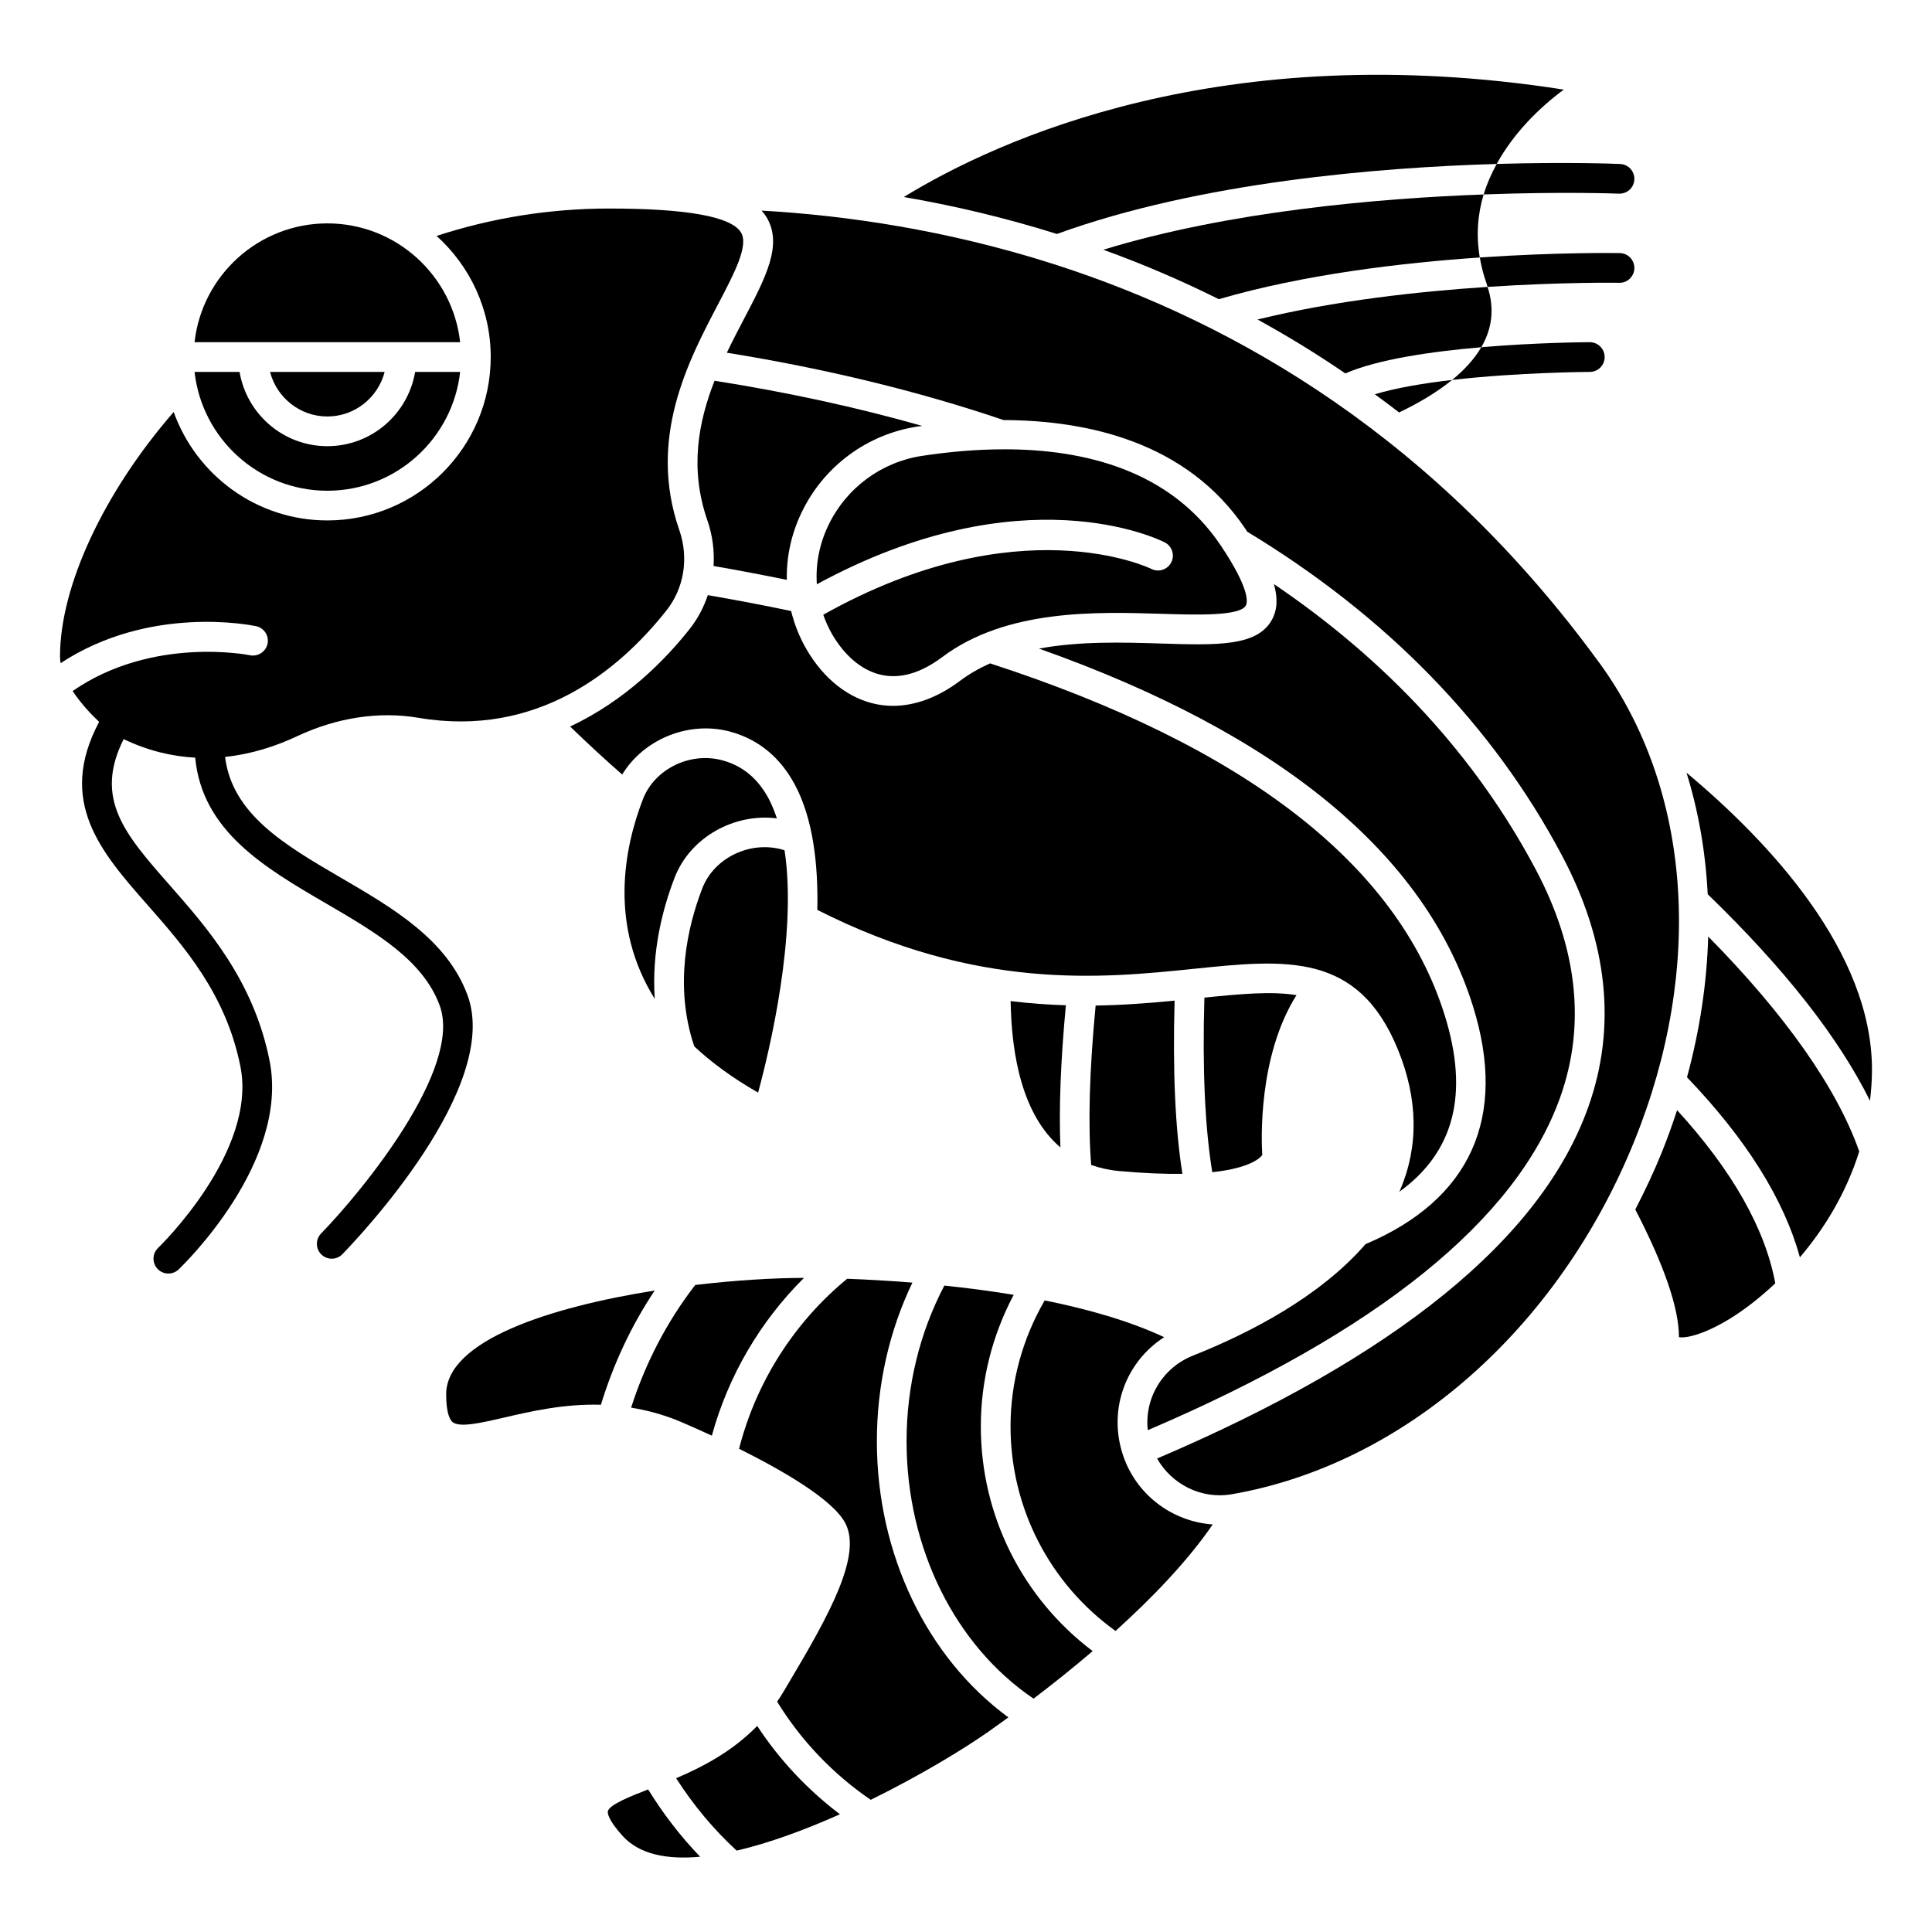
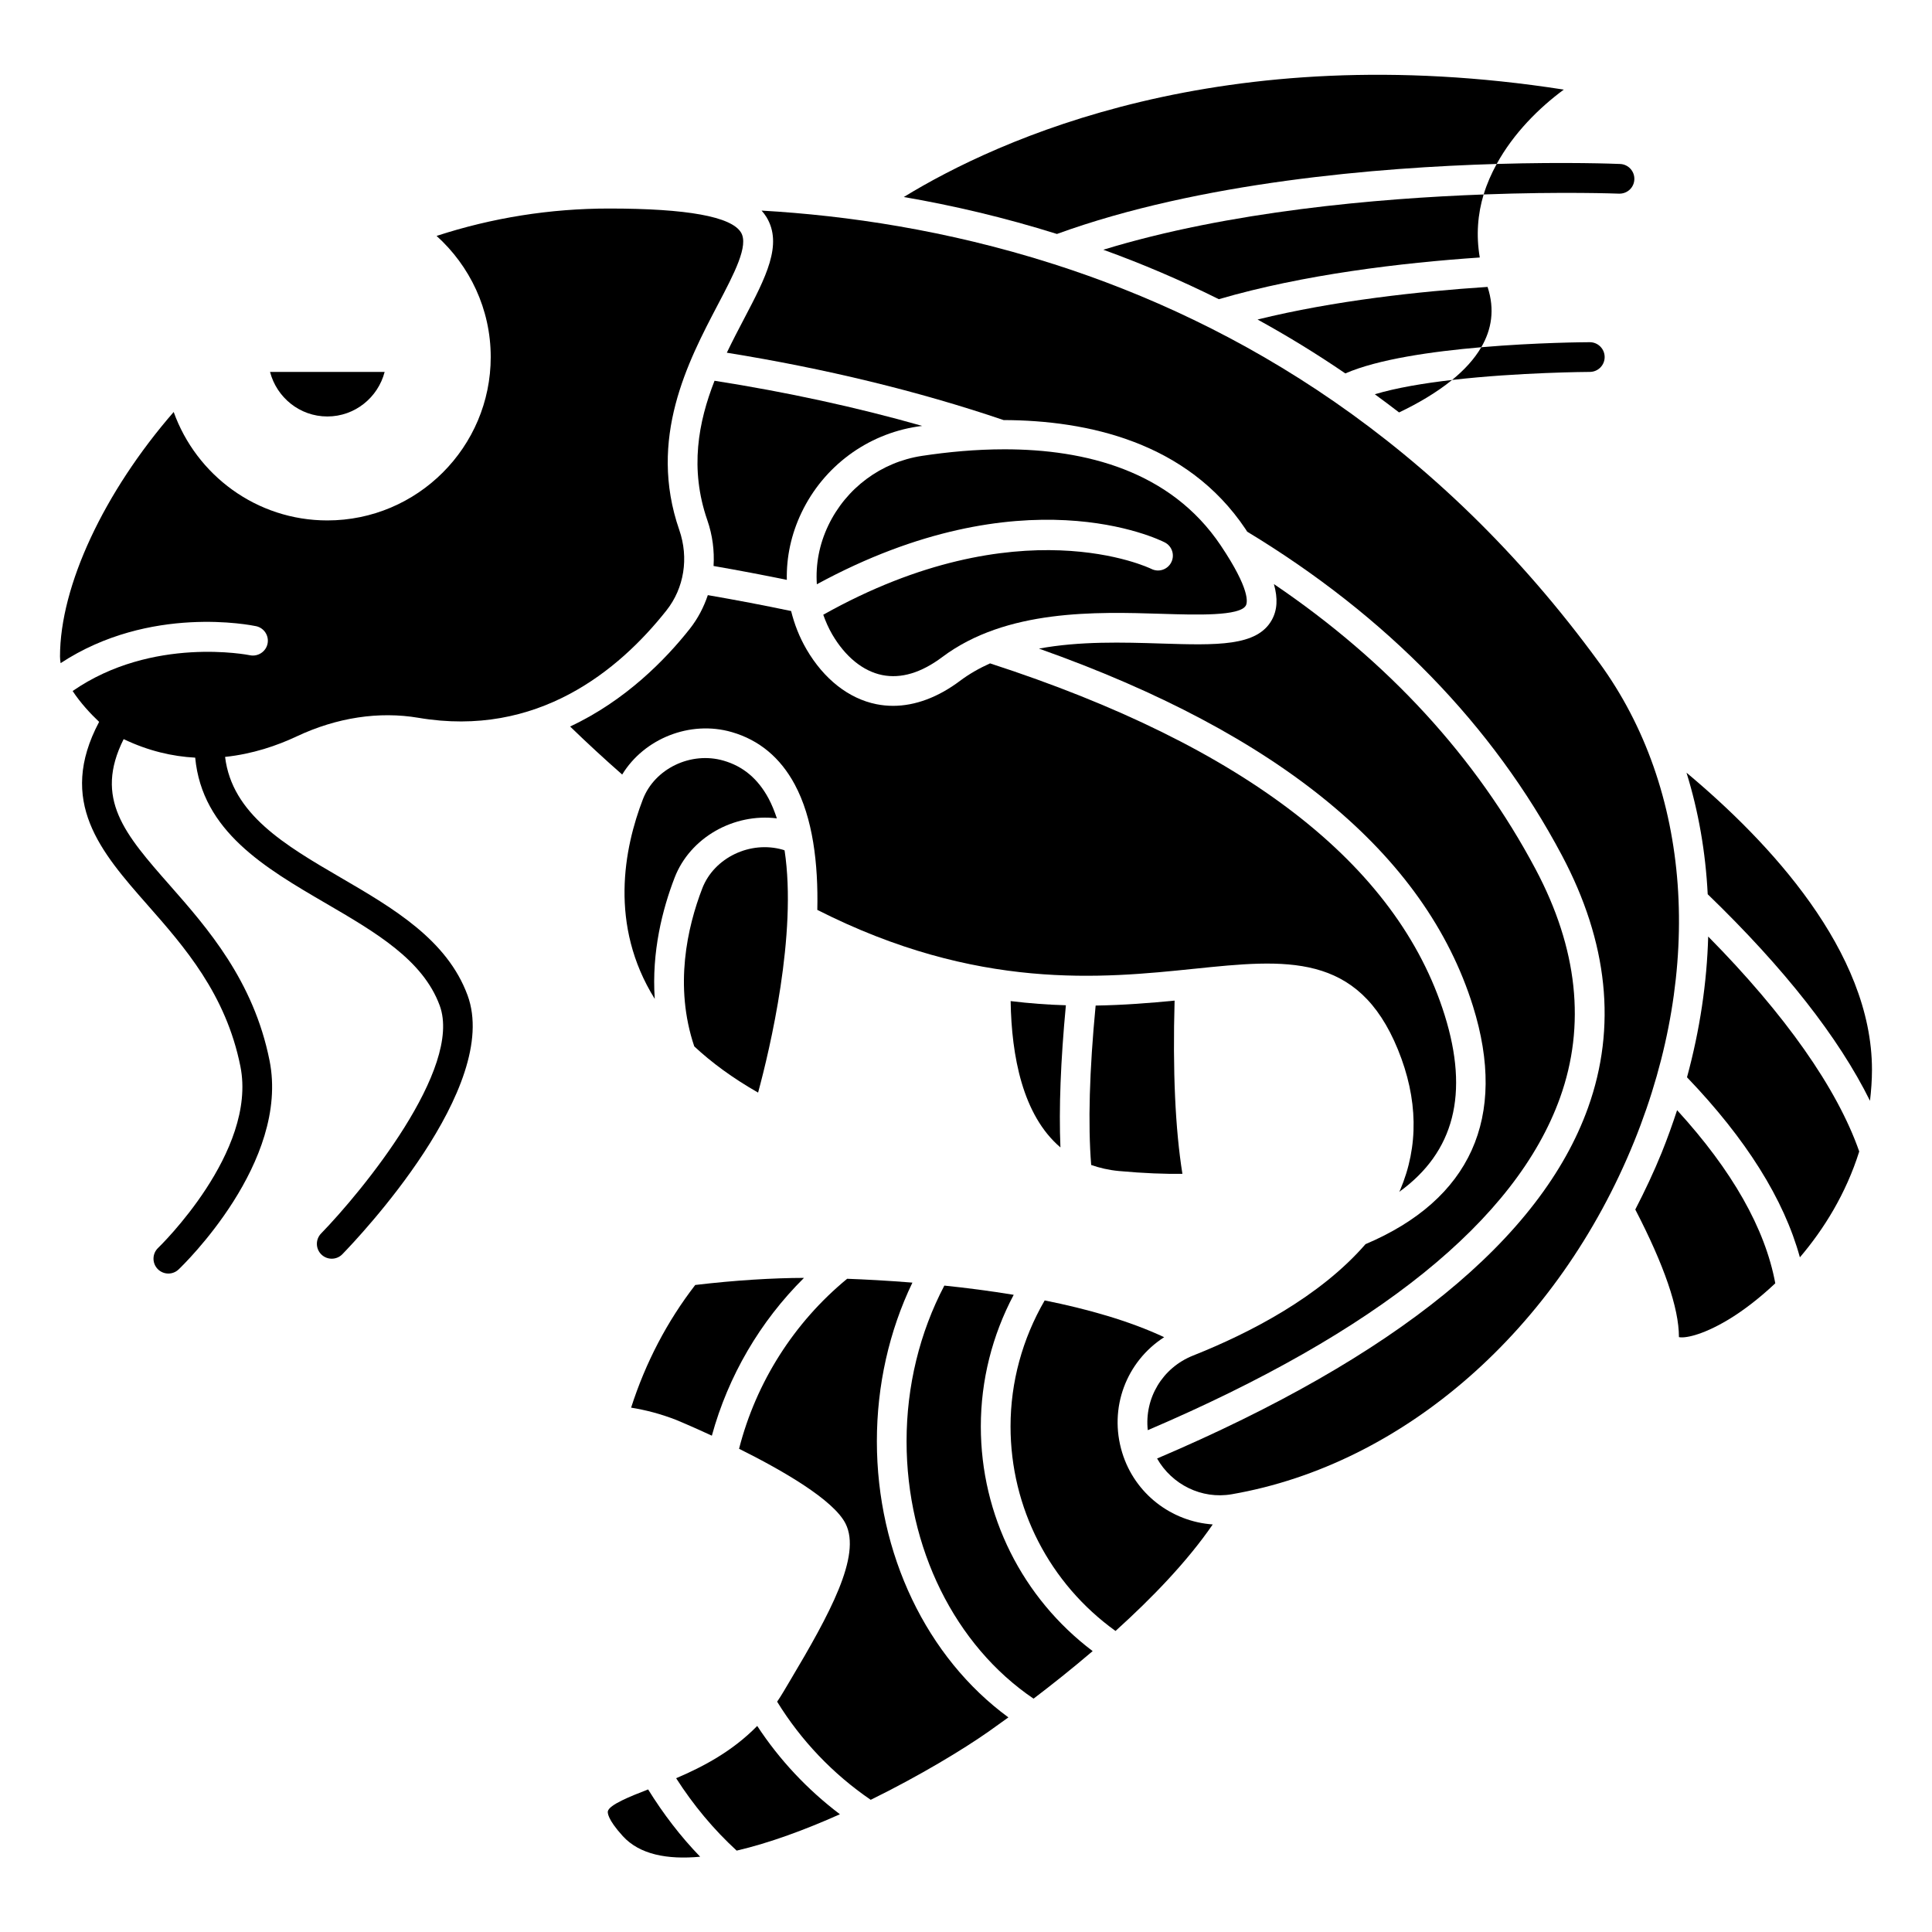
<svg xmlns="http://www.w3.org/2000/svg" fill="#000000" width="800px" height="800px" version="1.1" viewBox="144 144 512 512">
  <g>
    <path d="m267.9 407.74c-5.441-14.738-19.738-23.074-33.566-31.137-14.812-8.633-28.836-16.836-30.684-32.016 7.273-0.762 13.762-2.977 18.992-5.441 10.617-4.996 21.789-6.695 32.273-4.918 31.461 5.34 53.102-12.527 65.699-28.453 4.699-5.938 5.973-13.918 3.398-21.34-8.395-24.195 2.352-44.676 10.191-59.629 4.434-8.445 8.258-15.738 6.172-19.188-2.551-4.219-14.309-6.356-34.953-6.356-15.629 0-30.973 2.445-45.723 7.258 8.785 7.93 14.348 19.367 14.348 32.102 0 23.871-19.426 43.297-43.297 43.297-18.758 0-34.723-12.016-40.723-28.738-18.453 21.23-30.125 46.074-30.125 64.789 0 0.582 0.066 1.176 0.164 1.77 23.66-15.547 50.602-10.047 51.809-9.793 2.121 0.457 3.473 2.543 3.023 4.668-0.453 2.125-2.582 3.465-4.668 3.031-0.27-0.059-25.836-5.16-46.98 9.48 2.039 3.106 4.691 5.981 7.019 8.176-11.219 21.129 0.465 34.473 12.84 48.539 9.734 11.066 20.766 23.613 24.598 42.758 4.531 22.645-21.551 47.867-21.812 48.117-1.57 1.5-1.629 3.992-0.129 5.566 0.777 0.812 1.812 1.219 2.856 1.219 0.973 0 1.949-0.363 2.707-1.086 1.207-1.148 29.484-28.449 24.102-55.359-4.242-21.215-16.531-35.184-26.402-46.41-11.988-13.625-20.172-22.984-12.262-38.77 6.566 3.141 12.949 4.59 18.961 4.91 1.84 19.488 18.5 29.207 34.652 38.621 13.207 7.703 25.688 14.977 30.141 27.059 6.164 16.707-20.598 49.281-31.43 60.422-1.516 1.559-1.48 4.051 0.078 5.566 0.762 0.742 1.754 1.113 2.742 1.113 1.027 0 2.051-0.398 2.82-1.191 4.332-4.461 42.148-44.293 33.168-68.637z" />
    <path d="m573.02 195.32c2.219 0.07 4.012-1.594 4.098-3.766 0.09-2.172-1.594-4.008-3.766-4.098-1.359-0.059-14.117-0.555-32.711-0.008-1.402 2.562-2.598 5.246-3.453 8.082 21.004-0.781 35.477-0.223 35.832-0.211z" />
-     <path d="m538.22 220.03c19.973-1.312 34.594-1.098 34.895-1.09 2.16 0.078 3.969-1.695 4.008-3.867s-1.695-3.965-3.863-4.004c-1.254-0.02-16.539-0.238-37.094 1.164 0.395 2.301 0.961 4.644 1.844 7.047 0.082 0.254 0.129 0.5 0.211 0.75z" />
    <path d="m528.82 244.69c17.625-2.031 36.207-2.129 36.504-2.129 2.176-0.008 3.934-1.773 3.926-3.949-0.008-2.168-1.766-3.926-3.938-3.926h-0.012c-1.035 0.004-14.031 0.074-28.75 1.336-1.867 3.203-4.562 6.09-7.731 8.668z" />
    <path d="m331.45 281.86c1.387 3.996 1.898 8.113 1.652 12.133 6.578 1.141 13.055 2.375 19.414 3.676-0.129-6 1.141-12.062 3.891-17.812 5.859-12.258 17.355-20.785 30.746-22.82 0.395-0.059 0.832-0.109 1.23-0.168-17.434-4.961-35.863-8.953-55.023-11.965-4.297 10.957-6.641 23.316-1.91 36.957z" />
    <path d="m344.67 601.39c-6.574 6.731-14.379 10.832-21.488 13.855 4.582 7.156 9.949 13.594 16.043 19.188 8.715-2.027 18.191-5.539 27.359-9.637-8.574-6.488-16.031-14.426-21.914-23.406z" />
    <path d="m410.18 263.07c-7.582 0-15.012 0.707-21.848 1.742-10.809 1.641-20.09 8.531-24.824 18.434-2.41 5.039-3.387 10.367-3.035 15.594 54.57-29.672 90.656-11.891 92.207-11.094 1.934 0.988 2.699 3.363 1.707 5.297-0.988 1.934-3.348 2.699-5.285 1.715-0.344-0.172-35.043-16.953-86.93 12.156 0.633 1.77 1.387 3.519 2.363 5.191 3.457 5.926 8.16 9.758 13.242 10.789 5.012 1.016 10.363-0.594 15.93-4.766 16.988-12.742 40.82-12 58.219-11.457 9.211 0.285 20.66 0.641 22.238-2.203 0.426-0.766 1.203-4.188-6.644-15.898-13.301-19.832-35.887-25.5-57.34-25.5z" />
    <path d="m305.09 623.99c-0.074 0.301-0.211 2.023 3.973 6.613 4.434 4.856 11.75 6.258 20.488 5.449-5.184-5.352-9.77-11.348-13.793-17.836-4.715 1.832-10.262 4.043-10.668 5.773z" />
-     <path d="m262.24 513.5c0 5.234 1.082 6.875 1.723 7.387 1.91 1.512 7.656 0.168 13.746-1.242 7.082-1.645 15.77-3.648 25.543-3.375 3.34-10.926 8.113-21.062 14.25-30.266-27.871 4.414-55.262 13.297-55.262 27.496z" />
    <path d="m440.48 454.33c6.762 0.617 12.277 0.812 16.871 0.746-1.906-11.93-2.59-27.344-2.07-45.902-6.434 0.629-13.398 1.191-20.926 1.312-1.652 17.246-2.051 31.426-1.18 42.246 2.227 0.773 4.629 1.348 7.305 1.598z" />
    <path d="m376.38 525.95c0-14.789 3.242-29.199 9.418-42.043-6.621-0.535-12.539-0.844-17.293-1.02-14.086 11.582-24.137 27.434-28.645 45.051 11.434 5.691 25.066 13.531 28.234 19.863 4.238 8.48-4.176 23.883-14.762 41.656l-1.707 2.875c-0.539 0.914-1.098 1.781-1.676 2.629 6.312 10.277 14.816 19.191 24.801 26.008 12.902-6.336 24.434-13.312 31.262-18.102 1.516-1.062 3.297-2.344 5.223-3.742-21.625-15.832-34.855-43.312-34.855-73.176z" />
    <path d="m335.75 345.58c-8.641-2.508-18.227 2.086-21.375 10.234-4.988 12.934-9.035 33.391 3.141 52.902-0.863-12.473 2.062-23.828 5.262-32.121 4.113-10.672 15.73-17.145 27.102-15.719-0.625-1.863-1.332-3.652-2.199-5.273-2.828-5.234-6.727-8.516-11.93-10.023z" />
    <path d="m411.83 409.3c0.227 14.555 3.176 30.258 13.195 38.777-0.43-10.293 0.051-22.906 1.445-37.672-4.688-0.133-9.57-0.488-14.641-1.105z" />
    <path d="m451.68 314.54c-10.07-0.32-21.57-0.652-32.344 1.348 63.699 22.566 102.38 54.398 115.01 94.742 9.234 29.504-0.629 51.285-28.473 63.086-12.078 13.914-30.551 23.496-45.691 29.52-8.191 3.258-12.918 11.359-12.012 19.777 60.84-26.016 97.637-55.648 109.27-88.145 6.852-19.145 4.672-39.508-6.492-60.52-15.777-29.699-39.074-55.062-69.348-75.562 1.086 3.836 0.883 6.906-0.551 9.496-3.902 7.051-14.574 6.719-29.367 6.258z" />
    <path d="m460.45 400.74c24.273-2.508 43.449-4.492 54.016 21.402 5.336 13.078 5.535 25.605 0.59 37.219-0.07 0.164-0.16 0.32-0.23 0.484 14.598-10.562 18.543-26.004 12.012-46.867-12.504-39.945-53.047-71.285-120.46-93.176-2.797 1.258-5.477 2.762-7.953 4.621-5.836 4.379-11.898 6.633-17.758 6.633-1.5 0-2.984-0.148-4.453-0.445-7.312-1.48-13.879-6.644-18.484-14.535h0.004c-1.891-3.234-3.207-6.652-4.082-10.148-7.184-1.508-14.574-2.914-22.07-4.211-1.074 3.195-2.648 6.231-4.793 8.945-6.41 8.109-17.027 19.012-31.703 25.871 4.613 4.469 9.227 8.723 13.801 12.73 5.773-9.488 17.949-14.461 29.055-11.246 7.238 2.098 12.848 6.758 16.664 13.859 4.809 8.93 6.258 20.953 5.992 33.258 42.395 21.488 75.547 18.121 99.852 15.605z" />
-     <path d="m463.18 408.38c-0.566 18.754 0.152 34.586 2.09 46.262 10.266-1.109 12.801-3.894 13.25-4.566-0.223-3.328-1.234-26.027 9.062-42.352-6.555-1.07-14.559-0.355-24.402 0.656z" />
    <path d="m323.14 520.27c0.121 0.047 4.027 1.66 9.508 4.199 4.336-15.828 12.785-30.277 24.418-41.816-8.164 0.016-18.27 0.625-28.82 1.879-7.445 9.637-13.152 20.543-16.996 32.508 3.84 0.621 7.809 1.641 11.891 3.231z" />
    <path d="m330.11 379.43c-3.984 10.332-7.496 25.906-2.125 41.871 4.562 4.262 10.141 8.379 16.918 12.25 3.113-11.5 10.395-41.984 7.016-64.195-0.145-0.047-0.277-0.117-0.43-0.16-8.641-2.508-18.234 2.086-21.379 10.234z" />
    <path d="m584.39 449.4c-2.109 5.207-4.496 10.23-7.023 15.133 7.656 14.773 11.566 26.145 11.566 33.754 0 0.023-0.004 0.039-0.008 0.055 1.316 0.344 5.856-0.285 13.035-4.582 3.699-2.215 8.074-5.481 12.508-9.672-2.684-14.504-11.418-29.906-26.02-45.879-1.234 3.738-2.555 7.469-4.059 11.191z" />
    <path d="m567.86 319.69c-43.117-59.172-95.82-90.086-144.62-105.7-0.215-0.047-0.426-0.113-0.629-0.199-27.695-8.789-54.117-12.684-76.785-13.98 0.484 0.551 0.934 1.121 1.305 1.734 4.375 7.246-0.172 15.926-5.938 26.918-1.504 2.867-3.074 5.871-4.578 9.008 25.973 4.191 50.652 10.148 73.348 17.852 22.242 0.074 48.633 5.797 64.098 28.863 0.168 0.25 0.297 0.469 0.457 0.715 36.992 22.387 65.055 51.227 83.387 85.75 12.246 23.055 14.586 45.547 6.953 66.867-12.438 34.746-50.902 66.02-114.22 93 3.922 6.891 11.785 10.859 19.781 9.473 45.633-7.906 86.508-43.754 106.68-93.551 18.594-45.914 15.145-93.297-9.23-126.75z" />
-     <path d="m230.75 203.2c-18.203 0-33.227 13.805-35.191 31.488h70.383c-1.965-17.688-16.988-31.488-35.191-31.488z" />
    <path d="m590.94 348.77c3.18 10.246 5.059 21.051 5.621 32.211 20.285 19.605 34.703 37.957 43.008 54.742 0.309-2.68 0.523-5.406 0.523-8.238 0-31.324-27.207-60.363-49.152-78.715z" />
    <path d="m467 223.29c22.477-6.574 48.48-9.641 69.156-11.051-1.012-5.938-0.535-11.539 1.023-16.703-27.957 1.031-67.492 4.438-100.79 14.648 10.129 3.66 20.359 7.996 30.613 13.105z" />
    <path d="m591.07 429.49c15.664 16.336 25.711 32.344 29.918 47.715 6.375-7.473 12.227-16.906 15.727-28.051-5.844-16.715-19.598-36.266-40.027-56.965-0.34 12.215-2.195 24.734-5.617 37.301z" />
-     <path d="m230.75 274.05c18.203 0 33.227-13.805 35.191-31.488h-11.93c-1.883 11.152-11.578 19.68-23.262 19.68s-21.375-8.531-23.262-19.68h-11.93c1.965 17.684 16.988 31.488 35.191 31.488z" />
    <path d="m514.77 253.3c4.93-2.348 9.879-5.215 14.051-8.609-7.504 0.867-14.812 2.086-20.48 3.793 2.144 1.574 4.293 3.156 6.43 4.816z" />
    <path d="m540.64 187.45c4.465-8.152 11.246-14.879 17.785-19.703-90.516-14.121-150.03 13.227-174.91 28.465 13 2.234 26.633 5.414 40.586 9.793 37.859-13.773 85.395-17.637 116.54-18.555z" />
    <path d="m441.39 528.96c-3.625-11.836 1.102-24.145 11.125-30.59-9.227-4.324-20.32-7.465-31.664-9.742-5.902 10.18-9.047 21.652-9.047 33.383 0 21.617 10.355 41.648 27.82 54.211 9.664-8.723 19.082-18.48 25.762-28.23-10.918-0.75-20.66-8.109-23.996-19.031z" />
    <path d="m403.93 522.02c0-12.184 3.008-24.125 8.711-34.879-6.273-1.035-12.484-1.836-18.379-2.445-6.527 12.434-10.012 26.621-10.012 41.258 0 28.281 12.844 54.121 33.652 68.207 4.805-3.656 10.168-7.906 15.664-12.602-18.645-14.09-29.637-35.98-29.637-59.539z" />
    <path d="m500.53 242.96c8.633-3.769 22.996-5.824 36.023-6.938 2.715-4.656 3.648-9.977 1.668-15.988-18.137 1.188-40.68 3.641-60.957 8.641 7.785 4.273 15.555 9.02 23.266 14.285z" />
    <path d="m230.75 254.37c7.316 0 13.426-5.039 15.184-11.809h-30.371c1.762 6.769 7.871 11.809 15.188 11.809z" />
  </g>
</svg>